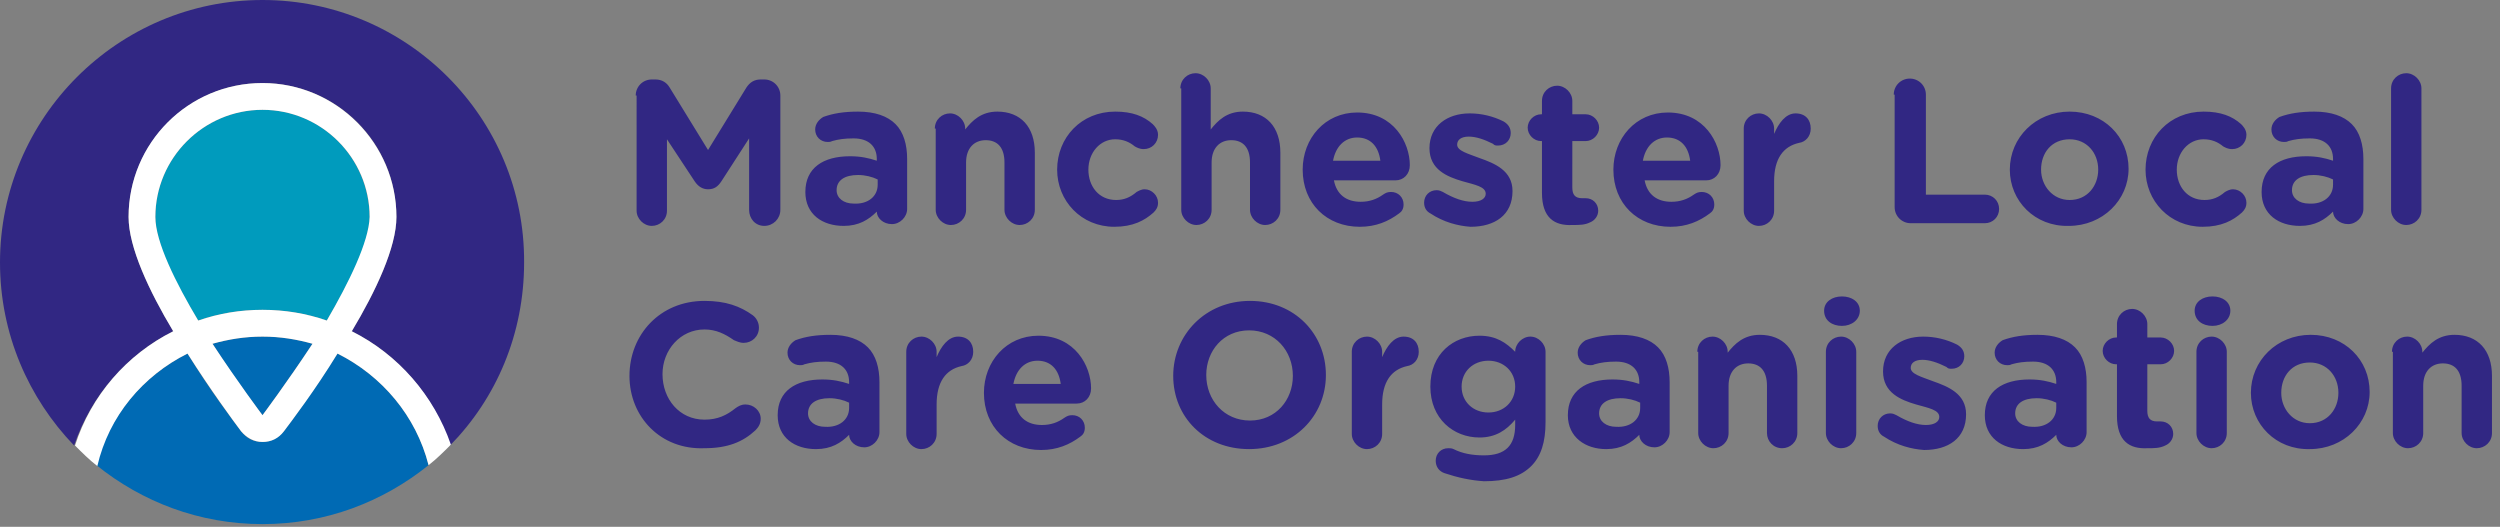
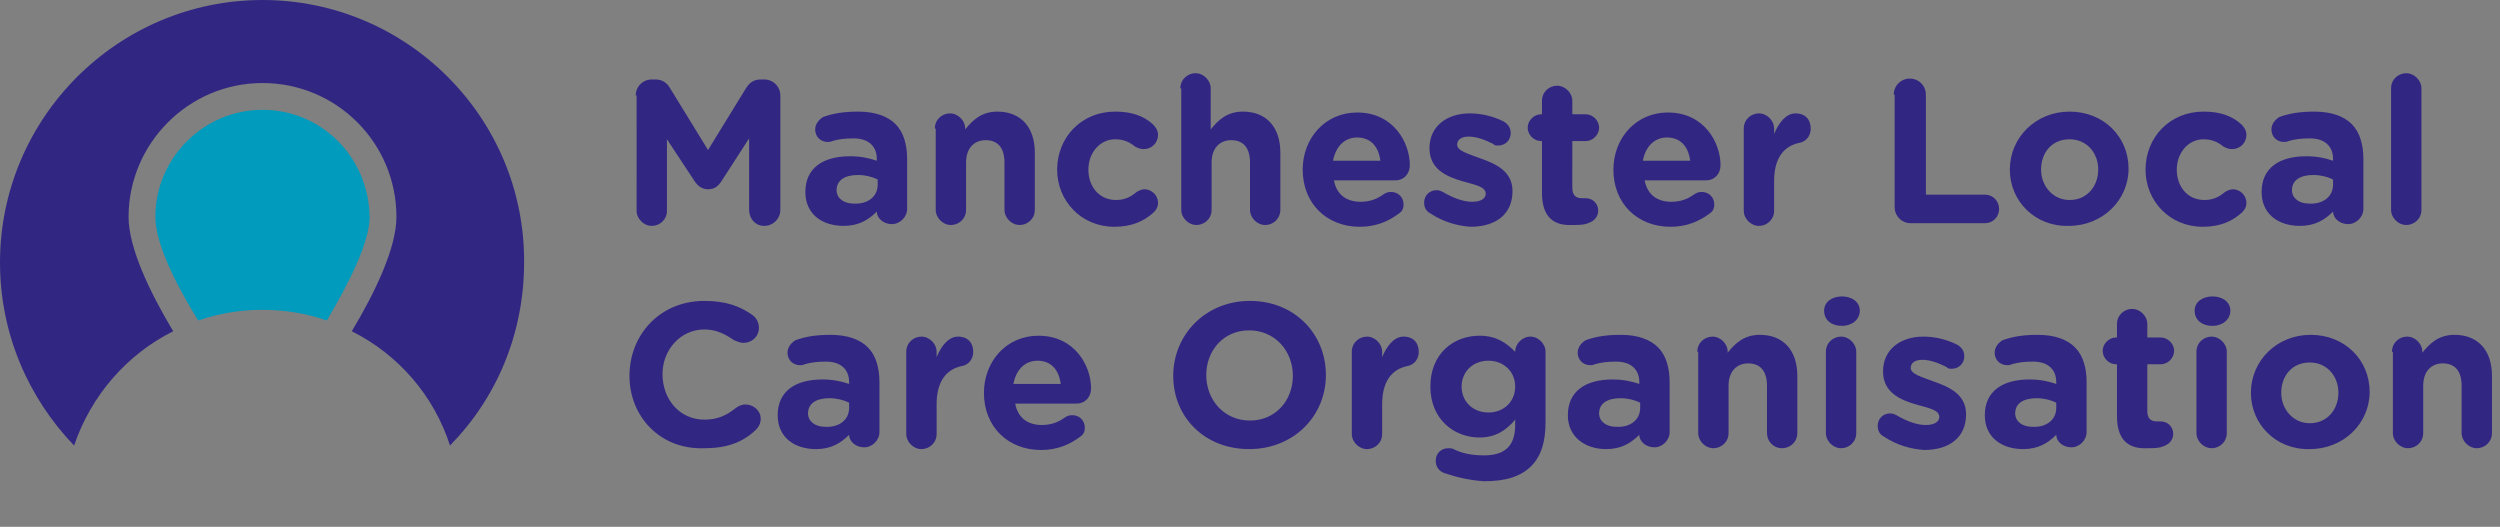
<svg xmlns="http://www.w3.org/2000/svg" width="280" height="59" viewBox="0 0 280 59" fill="none">
  <rect x="0" y="0" width="280" height="59" fill="#808080" stroke="none" />
  <path d="M71.2 10.7c0-1 .8-1.8 1.8-1.8h.4c.8 0 1.3.4 1.6.9l4.3 7 4.3-7c.4-.6.9-.9 1.6-.9h.4c1 0 1.8.8 1.8 1.8v12.8c0 1-.8 1.8-1.8 1.8s-1.7-.8-1.7-1.8v-8l-3.1 4.8c-.4.6-.8.9-1.5.9-.6 0-1.1-.3-1.5-.9l-3.1-4.7v8c0 1-.8 1.7-1.7 1.7-.9 0-1.7-.8-1.7-1.7V10.7h-.1zm19 10.8c0-2.7 2-4 5-4 1.2 0 2.1.2 3 .5v-.2c0-1.4-.9-2.3-2.6-2.3-1 0-1.7.1-2.4.3-.2.1-.3.1-.5.1-.8 0-1.4-.6-1.4-1.4 0-.6.4-1.1.9-1.4 1.1-.4 2.3-.6 3.9-.6 1.9 0 3.3.5 4.2 1.4.9.9 1.3 2.3 1.3 3.9v5.6c0 .9-.8 1.7-1.7 1.7-1 0-1.7-.7-1.7-1.4-.9.9-2 1.6-3.7 1.6-2.4 0-4.3-1.3-4.3-3.8zm8.1-.8v-.6c-.6-.3-1.4-.5-2.2-.5-1.5 0-2.4.6-2.4 1.7 0 .9.8 1.5 1.9 1.5 1.6.1 2.7-.8 2.7-2.1zm6.4-6.3c0-1 .8-1.7 1.7-1.7.9 0 1.7.8 1.7 1.7v.1c.8-1 1.8-2 3.6-2 2.6 0 4.2 1.7 4.2 4.6v6.4c0 1-.8 1.7-1.7 1.7-.9 0-1.7-.8-1.7-1.7v-5.3c0-1.7-.8-2.5-2.1-2.5s-2.2.9-2.2 2.5v5.3c0 1-.8 1.7-1.7 1.7-.9 0-1.7-.8-1.7-1.7v-9.1h-.1zm13.7 4.6c0-3.6 2.7-6.5 6.5-6.5 1.9 0 3.2.5 4.2 1.4.2.2.6.6.6 1.2 0 .9-.7 1.6-1.6 1.6-.5 0-.8-.2-1-.3-.6-.5-1.3-.8-2.2-.8-1.7 0-3 1.5-3 3.4s1.2 3.4 3.1 3.4c.9 0 1.6-.3 2.3-.9.2-.1.5-.3.9-.3.8 0 1.5.7 1.5 1.5 0 .5-.2.8-.5 1.1-1 .9-2.3 1.6-4.4 1.6-3.7 0-6.4-2.9-6.4-6.4zm13.8-9.1c0-1 .8-1.7 1.7-1.7.9 0 1.7.8 1.7 1.7v4.6c.8-1 1.8-2 3.6-2 2.6 0 4.2 1.7 4.2 4.6v6.4c0 1-.8 1.7-1.7 1.7-.9 0-1.7-.8-1.7-1.7v-5.3c0-1.7-.8-2.5-2.1-2.5s-2.2.9-2.2 2.5v5.3c0 1-.8 1.7-1.7 1.7-.9 0-1.7-.8-1.7-1.7V9.9h-.1zm20.1 15.5c-3.7 0-6.4-2.6-6.4-6.4 0-3.5 2.5-6.4 6.1-6.4 4.1 0 5.9 3.4 5.9 5.9 0 1-.7 1.7-1.6 1.7h-6.9c.3 1.6 1.4 2.4 3 2.4 1 0 1.8-.3 2.5-.8.3-.2.5-.3.9-.3.8 0 1.4.6 1.4 1.4 0 .5-.2.8-.5 1-1.2.9-2.6 1.5-4.4 1.5zm2.3-7.4c-.2-1.6-1.1-2.6-2.6-2.6-1.4 0-2.4 1-2.7 2.6h5.3zm5.6 5.9c-.4-.2-.7-.6-.7-1.2 0-.8.6-1.4 1.4-1.4.3 0 .5.1.7.2 1.2.7 2.3 1.1 3.3 1.1s1.5-.4 1.5-.9c0-.8-1.2-1-2.6-1.4-1.7-.5-3.7-1.3-3.7-3.7 0-2.5 2-3.9 4.5-3.9 1.3 0 2.6.3 3.8.9.5.3.8.7.8 1.3 0 .8-.6 1.4-1.4 1.4-.3 0-.4 0-.6-.2-1-.5-1.9-.8-2.7-.8-.9 0-1.3.4-1.3.9 0 .7 1.2 1 2.5 1.5 1.7.6 3.7 1.4 3.7 3.7 0 2.7-2 4-4.7 4-1.4-.1-3-.5-4.5-1.5zm12.5-2.3v-5.8h-.1c-.8 0-1.5-.7-1.5-1.5s.7-1.5 1.5-1.5h.1v-1.5c0-1 .8-1.7 1.7-1.7.9 0 1.7.8 1.7 1.7v1.5h1.5c.8 0 1.5.7 1.5 1.5s-.7 1.5-1.5 1.5h-1.5V21c0 .8.3 1.2 1.1 1.2h.4c.8 0 1.4.6 1.4 1.4 0 .6-.4 1.1-.9 1.3-.6.3-1.2.3-2 .3-2 .1-3.4-.8-3.4-3.6zm14.4 3.8c-3.7 0-6.4-2.6-6.4-6.4 0-3.5 2.5-6.4 6.1-6.4 4.1 0 5.9 3.4 5.9 5.9 0 1-.7 1.7-1.6 1.7h-6.9c.3 1.6 1.4 2.4 3 2.4 1 0 1.8-.3 2.5-.8.3-.2.5-.3.9-.3.8 0 1.4.6 1.4 1.4 0 .5-.2.8-.5 1-1.2.9-2.6 1.5-4.4 1.5zm2.2-7.4c-.2-1.6-1.1-2.6-2.6-2.6-1.4 0-2.4 1-2.7 2.6h5.3zm6-3.6c0-1 .8-1.7 1.7-1.7.9 0 1.7.8 1.7 1.7v.6c.5-1.2 1.3-2.3 2.4-2.3 1.1 0 1.7.7 1.7 1.7 0 .9-.6 1.5-1.3 1.6-1.8.4-2.8 1.8-2.8 4.3v3.3c0 1-.8 1.7-1.7 1.7-.9 0-1.7-.8-1.7-1.7v-9.2zm16.8-3.8c0-1 .8-1.8 1.8-1.8s1.8.8 1.8 1.8v11.2h6.6c.9 0 1.6.7 1.6 1.6 0 .9-.7 1.6-1.6 1.6H214c-1 0-1.8-.8-1.8-1.8V10.6h-.1zm13 8.4c0-3.6 2.9-6.5 6.7-6.5 3.8 0 6.6 2.8 6.6 6.4 0 3.5-2.9 6.4-6.7 6.4-3.8.1-6.6-2.8-6.6-6.3zm9.9 0c0-1.9-1.3-3.4-3.2-3.4-2 0-3.2 1.5-3.2 3.4 0 1.8 1.3 3.4 3.2 3.4 2 0 3.2-1.6 3.2-3.4zm5.3 0c0-3.6 2.7-6.5 6.5-6.5 1.9 0 3.2.5 4.2 1.4.2.2.6.6.6 1.2 0 .9-.7 1.6-1.6 1.6-.5 0-.8-.2-1-.3-.6-.5-1.3-.8-2.2-.8-1.7 0-3 1.5-3 3.4s1.2 3.4 3.1 3.4c.9 0 1.6-.3 2.3-.9.2-.1.5-.3.9-.3.8 0 1.5.7 1.5 1.5 0 .5-.2.8-.5 1.1-1 .9-2.3 1.6-4.4 1.6-3.7 0-6.4-2.9-6.4-6.4zm13 2.5c0-2.7 2-4 5-4 1.2 0 2.1.2 3 .5v-.2c0-1.4-.9-2.3-2.6-2.3-1 0-1.7.1-2.4.3-.2.1-.3.1-.5.1-.8 0-1.4-.6-1.4-1.4 0-.6.4-1.1.9-1.4 1.1-.4 2.3-.6 3.9-.6 1.9 0 3.3.5 4.2 1.4.9.9 1.3 2.3 1.3 3.9v5.6c0 .9-.8 1.7-1.7 1.7-1 0-1.7-.7-1.7-1.4-.9.9-2 1.6-3.7 1.6-2.4 0-4.3-1.3-4.3-3.8zm8-.8v-.6c-.6-.3-1.4-.5-2.2-.5-1.5 0-2.4.6-2.4 1.7 0 .9.8 1.5 1.9 1.5 1.6.1 2.7-.8 2.7-2.1zm6.5-10.8c0-1 .8-1.7 1.7-1.7.9 0 1.7.8 1.7 1.7v13.6c0 1-.8 1.7-1.7 1.7-.9 0-1.7-.8-1.7-1.7V9.9zM70.5 42.1c0-4.6 3.4-8.4 8.4-8.4 2.4 0 4 .6 5.4 1.6.4.3.7.8.7 1.4 0 1-.8 1.7-1.7 1.7-.5 0-.8-.2-1.1-.3-1-.7-2-1.2-3.3-1.2-2.7 0-4.7 2.3-4.7 5 0 2.8 1.9 5.1 4.7 5.1 1.5 0 2.5-.5 3.5-1.3.3-.2.6-.4 1.1-.4.9 0 1.7.7 1.7 1.6 0 .6-.3 1-.6 1.3-1.4 1.3-3.1 2-5.7 2-4.9.2-8.4-3.5-8.4-8.1zm16.6 4.4c0-2.7 2-4 5-4 1.2 0 2.1.2 3 .5v-.2c0-1.4-.9-2.3-2.6-2.3-1 0-1.7.1-2.4.3-.2.1-.3.1-.5.1-.8 0-1.4-.6-1.4-1.4 0-.6.4-1.1.9-1.4 1.1-.4 2.3-.6 3.9-.6 1.9 0 3.3.5 4.2 1.4.9.9 1.3 2.3 1.3 3.9v5.6c0 .9-.8 1.7-1.7 1.7-1 0-1.7-.7-1.7-1.4-.9.9-2 1.6-3.7 1.6-2.4 0-4.3-1.3-4.3-3.8zm8-.8v-.6c-.6-.3-1.4-.5-2.2-.5-1.5 0-2.4.6-2.4 1.7 0 .9.8 1.5 1.9 1.5 1.6.1 2.7-.8 2.7-2.1zm6.4-6.3c0-1 .8-1.7 1.7-1.7.9 0 1.7.8 1.7 1.7v.6c.5-1.2 1.3-2.3 2.4-2.3 1.1 0 1.7.7 1.7 1.7 0 .9-.6 1.5-1.3 1.6-1.8.4-2.8 1.8-2.8 4.3v3.3c0 1-.8 1.7-1.7 1.7-.9 0-1.7-.8-1.7-1.7v-9.2zm15.1 11c-3.7 0-6.4-2.6-6.4-6.4 0-3.5 2.5-6.4 6.1-6.4 4.1 0 5.9 3.4 5.9 5.9 0 1-.7 1.7-1.6 1.7h-6.9c.3 1.6 1.4 2.4 3 2.4 1 0 1.8-.3 2.5-.8.3-.2.5-.3.9-.3.8 0 1.4.6 1.4 1.4 0 .5-.2.8-.5 1-1.2.9-2.6 1.5-4.4 1.5zm2.2-7.4c-.2-1.6-1.1-2.6-2.6-2.6-1.4 0-2.4 1-2.7 2.6h5.3zm12.6-.9c0-4.6 3.6-8.4 8.6-8.4s8.5 3.7 8.5 8.3c0 4.6-3.6 8.3-8.6 8.3s-8.5-3.6-8.5-8.2zm13.4 0c0-2.8-2-5.1-4.9-5.1-2.9 0-4.8 2.3-4.8 5 0 2.8 2 5.1 4.9 5.1 2.9 0 4.8-2.3 4.8-5zm6.6-2.7c0-1 .8-1.7 1.7-1.7.9 0 1.7.8 1.7 1.7v.6c.5-1.2 1.3-2.3 2.4-2.3 1.1 0 1.7.7 1.7 1.7 0 .9-.6 1.5-1.3 1.6-1.8.4-2.8 1.8-2.8 4.3v3.3c0 1-.8 1.7-1.7 1.7-.9 0-1.7-.8-1.7-1.7v-9.2zM161.8 53c-.6-.2-1-.7-1-1.4 0-.8.6-1.4 1.4-1.4.2 0 .4 0 .6.1 1 .5 2.1.7 3.4.7 2.4 0 3.5-1.1 3.5-3.4V47c-1 1.2-2.2 2-4 2-2.9 0-5.5-2.1-5.5-5.7 0-3.7 2.6-5.7 5.5-5.7 1.9 0 3 .8 4 1.8 0-.9.8-1.7 1.7-1.7.9 0 1.7.8 1.7 1.7v7.9c0 2.2-.5 3.8-1.6 4.9-1.2 1.2-2.9 1.7-5.3 1.7-1.5-.1-2.9-.4-4.4-.9zm7.9-9.7c0-1.7-1.3-2.9-3-2.9s-3 1.2-3 2.9 1.3 2.9 3 2.9 3-1.2 3-2.9zm5.9 3.2c0-2.7 2-4 5-4 1.2 0 2.1.2 3 .5v-.2c0-1.4-.9-2.3-2.6-2.3-1 0-1.7.1-2.4.3-.2.1-.3.1-.5.1-.8 0-1.4-.6-1.4-1.4 0-.6.4-1.1.9-1.4 1.1-.4 2.3-.6 3.9-.6 1.9 0 3.3.5 4.2 1.4.9.9 1.3 2.3 1.3 3.9v5.6c0 .9-.8 1.7-1.7 1.7-1 0-1.7-.7-1.7-1.4-.9.9-2 1.6-3.7 1.6-2.3 0-4.3-1.3-4.3-3.8zm8.1-.8v-.6c-.6-.3-1.4-.5-2.2-.5-1.5 0-2.4.6-2.4 1.7 0 .9.8 1.5 1.9 1.5 1.6.1 2.7-.8 2.7-2.1zm6.4-6.3c0-1 .8-1.7 1.7-1.7.9 0 1.7.8 1.7 1.7v.1c.8-1 1.8-2 3.6-2 2.6 0 4.2 1.7 4.2 4.6v6.4c0 1-.8 1.7-1.7 1.7-1 0-1.7-.8-1.7-1.7v-5.3c0-1.7-.8-2.5-2.1-2.5s-2.2.9-2.2 2.5v5.3c0 1-.8 1.7-1.7 1.7-.9 0-1.7-.8-1.7-1.7v-9.1h-.1zm14.2-4.6c0-1 .9-1.6 2-1.6s2 .6 2 1.6-.9 1.7-2 1.7-2-.6-2-1.7zm.2 4.6c0-1 .8-1.7 1.7-1.7.9 0 1.7.8 1.7 1.7v9.1c0 1-.8 1.7-1.7 1.7-.9 0-1.7-.8-1.7-1.7v-9.1zm6.5 9.5c-.4-.2-.7-.6-.7-1.2 0-.8.6-1.4 1.4-1.4.3 0 .5.1.7.2 1.2.7 2.3 1.1 3.3 1.1s1.5-.4 1.5-.9c0-.8-1.2-1-2.6-1.4-1.7-.5-3.7-1.3-3.7-3.7 0-2.5 2-3.9 4.5-3.9 1.3 0 2.6.3 3.8.9.5.3.8.7.8 1.3 0 .8-.6 1.4-1.4 1.4-.3 0-.4 0-.6-.2-1-.5-1.9-.8-2.7-.8-.9 0-1.3.4-1.3.9 0 .7 1.2 1 2.5 1.5 1.7.6 3.7 1.4 3.7 3.7 0 2.7-2 4-4.7 4-1.4-.1-3-.5-4.5-1.5zm11.3-2.4c0-2.7 2-4 5-4 1.2 0 2.1.2 3 .5v-.2c0-1.4-.9-2.3-2.6-2.3-1 0-1.7.1-2.4.3-.2.1-.3.1-.5.1-.8 0-1.4-.6-1.4-1.4 0-.6.4-1.1.9-1.4 1.1-.4 2.3-.6 3.9-.6 1.9 0 3.3.5 4.2 1.4.9.9 1.3 2.3 1.3 3.9v5.6c0 .9-.8 1.7-1.7 1.7-1 0-1.7-.7-1.7-1.4-.9.9-2 1.6-3.7 1.6-2.4 0-4.3-1.3-4.3-3.8zm8-.8v-.6c-.6-.3-1.4-.5-2.2-.5-1.5 0-2.4.6-2.4 1.7 0 .9.8 1.5 1.9 1.5 1.6.1 2.7-.8 2.7-2.1zm6.8.9v-5.8h-.1c-.8 0-1.5-.7-1.5-1.5s.7-1.5 1.5-1.5h.1v-1.5c0-1 .8-1.7 1.7-1.7.9 0 1.7.8 1.7 1.7v1.5h1.5c.8 0 1.5.7 1.5 1.5s-.7 1.5-1.5 1.5h-1.5V46c0 .8.3 1.2 1.1 1.2h.4c.8 0 1.4.6 1.4 1.4 0 .6-.4 1.1-.9 1.3-.6.3-1.2.3-2 .3-2 .1-3.4-.8-3.4-3.6zm8.7-11.8c0-1 .9-1.6 2-1.6s2 .6 2 1.6-.9 1.7-2 1.7-2-.6-2-1.7zm.2 4.6c0-1 .8-1.7 1.7-1.7.9 0 1.7.8 1.7 1.7v9.1c0 1-.8 1.7-1.7 1.7-.9 0-1.7-.8-1.7-1.7v-9.1zm6.1 4.6c0-3.6 2.9-6.5 6.7-6.5 3.8 0 6.6 2.8 6.6 6.4 0 3.5-2.9 6.4-6.7 6.4-3.8.1-6.6-2.8-6.6-6.3zm9.8 0c0-1.9-1.3-3.4-3.2-3.4-2 0-3.2 1.5-3.2 3.4 0 1.8 1.3 3.4 3.2 3.4 2 0 3.2-1.6 3.2-3.4zm6-4.6c0-1 .8-1.7 1.7-1.7.9 0 1.7.8 1.7 1.7v.1c.8-1 1.8-2 3.6-2 2.6 0 4.2 1.7 4.2 4.6v6.4c0 1-.8 1.7-1.7 1.7-.9 0-1.7-.8-1.7-1.7v-5.3c0-1.7-.8-2.5-2.1-2.5s-2.2.9-2.2 2.5v5.3c0 1-.8 1.7-1.7 1.7-.9 0-1.7-.8-1.7-1.7v-9.1h-.1zM19.4 37.1c-2.7-4.5-5-9.4-5-12.8 0-8.2 6.7-15 15-15s15 6.7 15 15c0 3.4-2.3 8.3-5 12.8 5.2 2.6 9.2 7.2 11 12.8 5.2-5.3 8.3-12.5 8.3-20.5C58.8 13.2 45.6 0 29.4 0 13.2 0 0 13.2 0 29.4c0 8 3.2 15.2 8.3 20.5 1.9-5.6 5.9-10.2 11.1-12.8z" fill="#312783" />
-   <path d="M37.8 39.6c-2.6 4.1-5.1 7.5-6 8.7-.6.7-1.4 1.2-2.4 1.2s-1.8-.4-2.4-1.2c-.9-1.2-3.5-4.6-6-8.7-5 2.5-8.8 7-10.2 12.5 5.1 4.1 11.5 6.6 18.6 6.6 7.1 0 13.5-2.5 18.6-6.6-1.4-5.5-5.2-10-10.2-12.5z" fill="#006AB4" />
-   <path d="M23.8 38.5c2.8 4.4 5.6 8 5.6 8s2.7-3.6 5.6-8c-1.8-.5-3.6-.8-5.6-.8-2 0-3.8.3-5.6.8z" fill="#006AB4" />
  <path d="M29.4 12.3c-6.6 0-12 5.4-12 12 0 2.9 2.2 7.4 4.8 11.6 2.3-.8 4.7-1.2 7.2-1.2s4.9.4 7.2 1.2c2.5-4.2 4.8-8.8 4.8-11.6-.1-6.7-5.4-12-12-12z" fill="#009BBD" />
-   <path d="M39.4 37.1c2.7-4.5 5-9.4 5-12.8 0-8.2-6.7-15-15-15s-15 6.7-15 15c0 3.4 2.3 8.3 5 12.8-5.2 2.6-9.2 7.2-11 12.8.8.8 1.6 1.6 2.5 2.3C12.2 46.6 16 42.1 21 39.6c2.6 4.1 5.1 7.5 6 8.7.6.7 1.4 1.2 2.4 1.2s1.8-.4 2.4-1.2c.9-1.2 3.5-4.6 6-8.7 5 2.5 8.8 7 10.2 12.5.9-.7 1.7-1.5 2.5-2.3-1.9-5.5-5.9-10.1-11.1-12.7zm-10 9.4s-2.7-3.6-5.6-8c1.8-.5 3.6-.8 5.6-.8 2 0 3.8.3 5.6.8-2.9 4.4-5.6 8-5.6 8zm7.2-10.6c-2.3-.8-4.7-1.2-7.2-1.2s-4.9.4-7.2 1.2c-2.5-4.2-4.8-8.8-4.8-11.6 0-6.6 5.4-12 12-12s12 5.4 12 12c-.1 2.8-2.3 7.3-4.8 11.6z" fill="#fff" />
</svg>